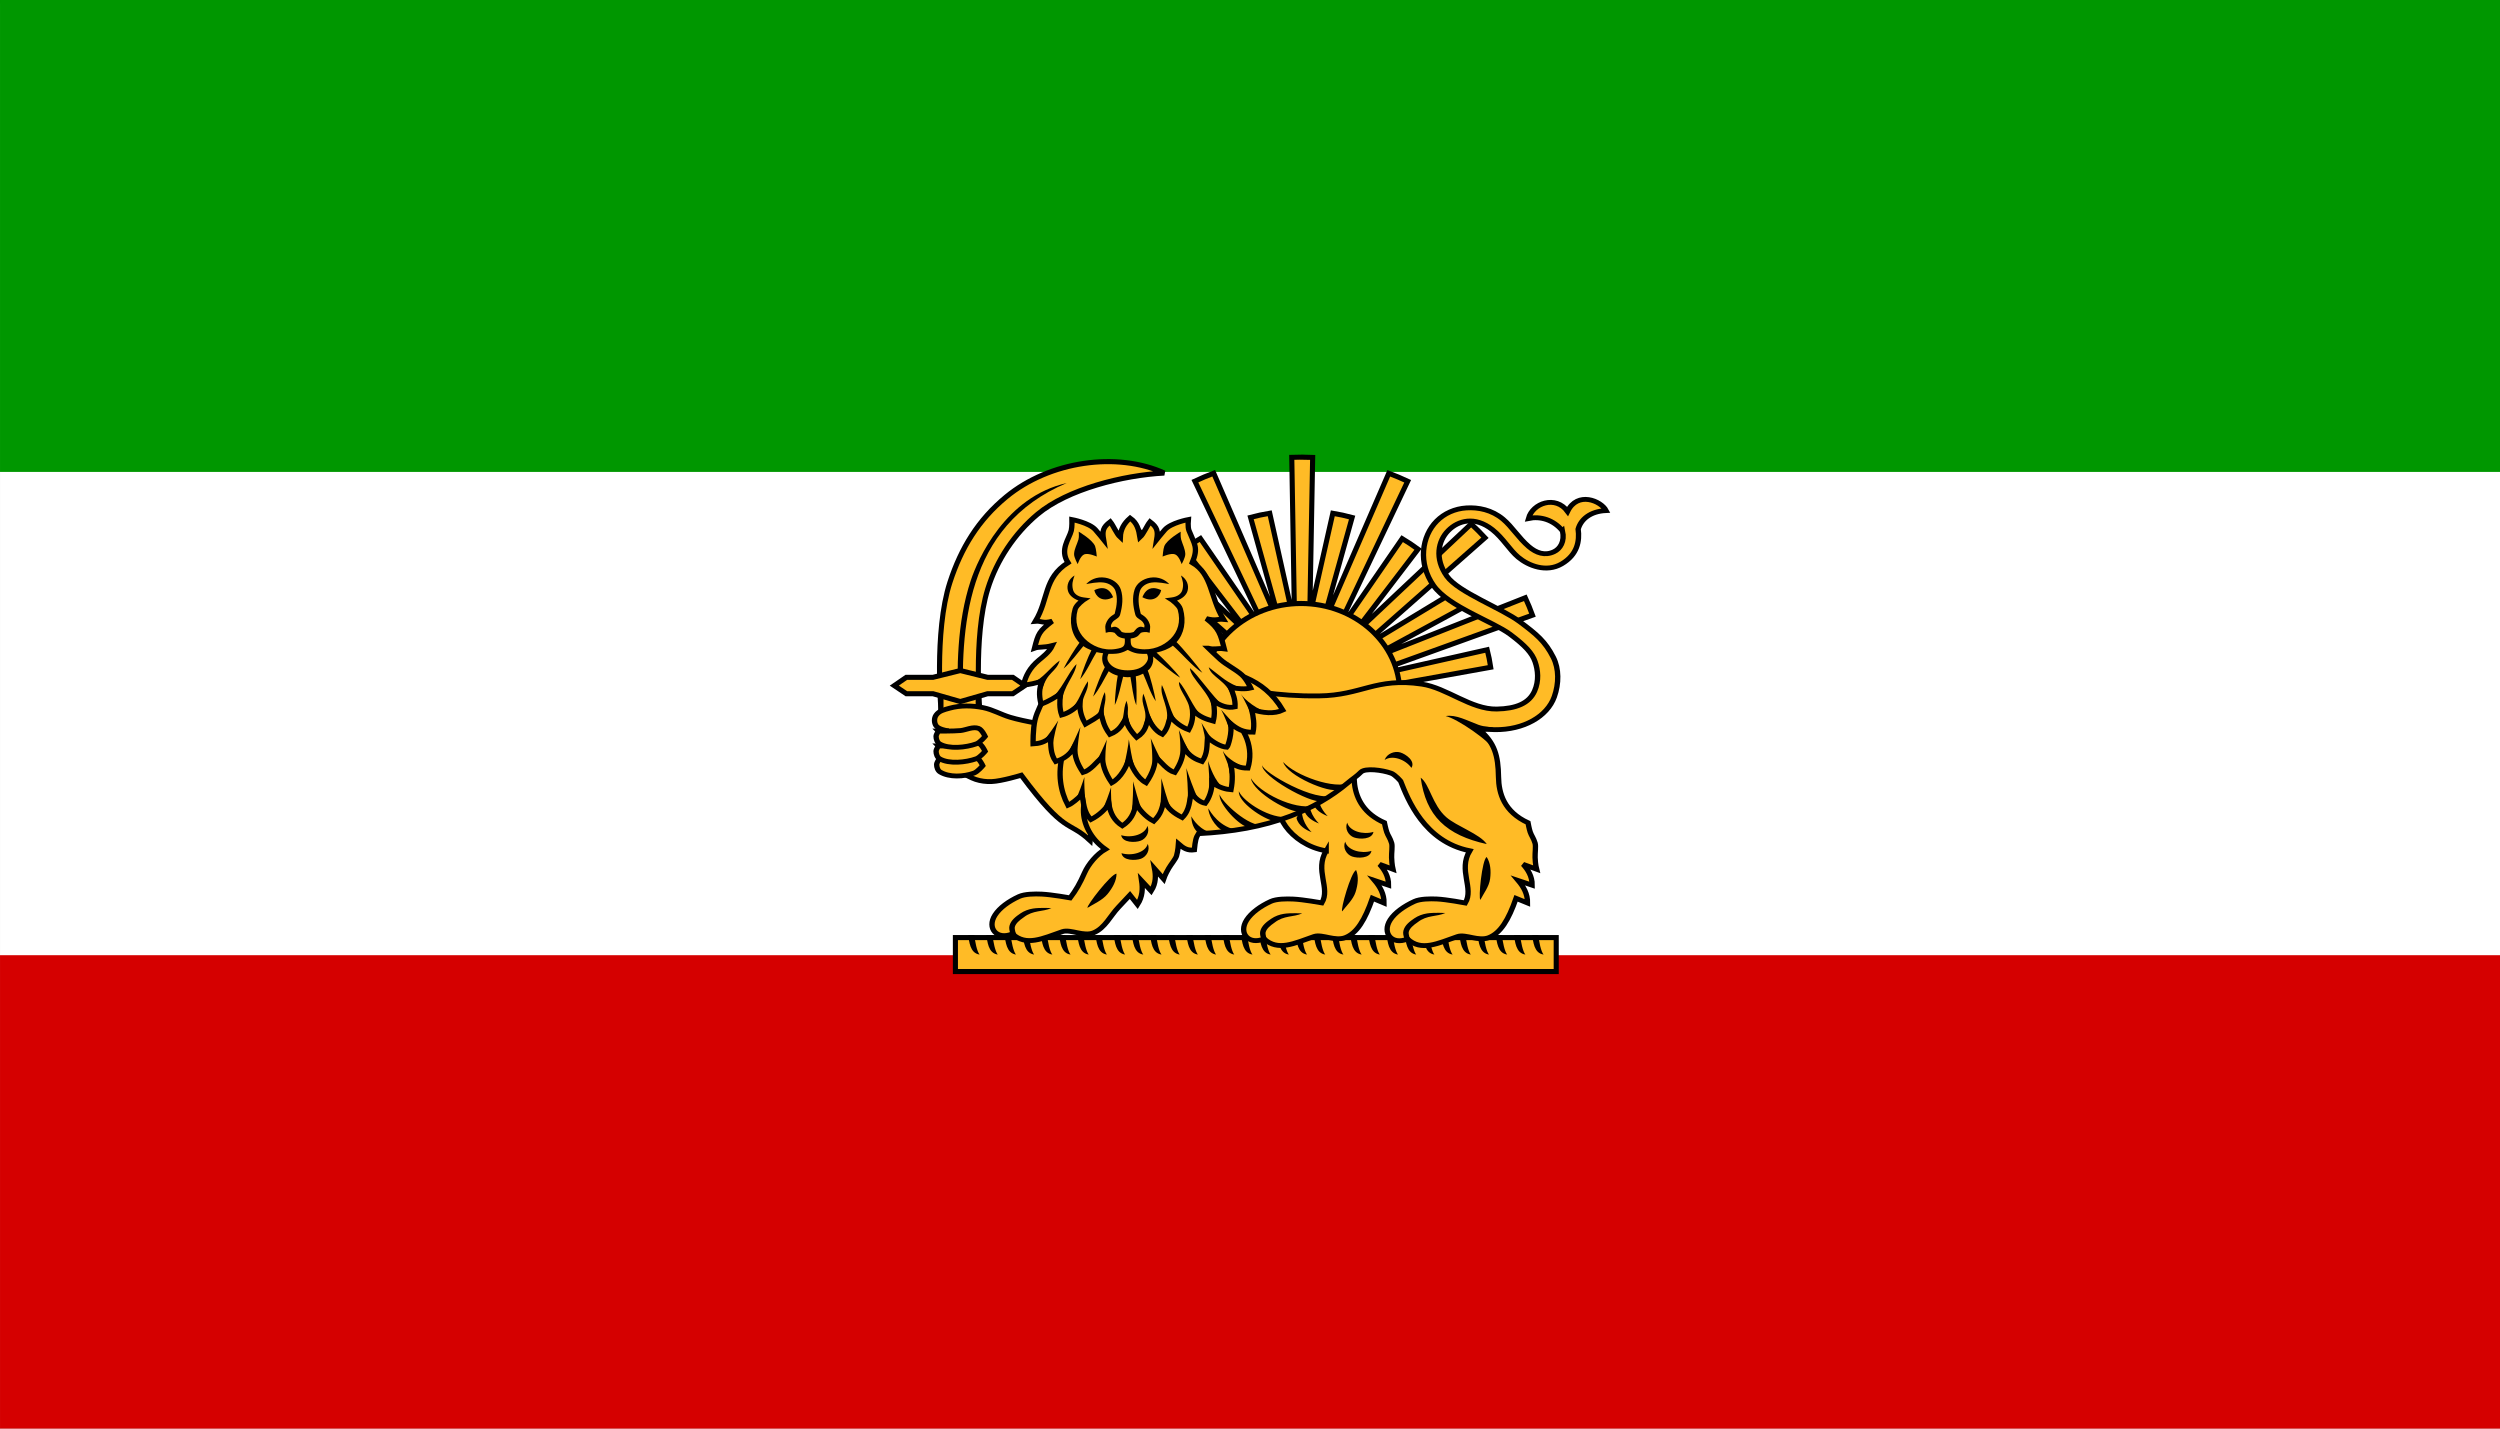
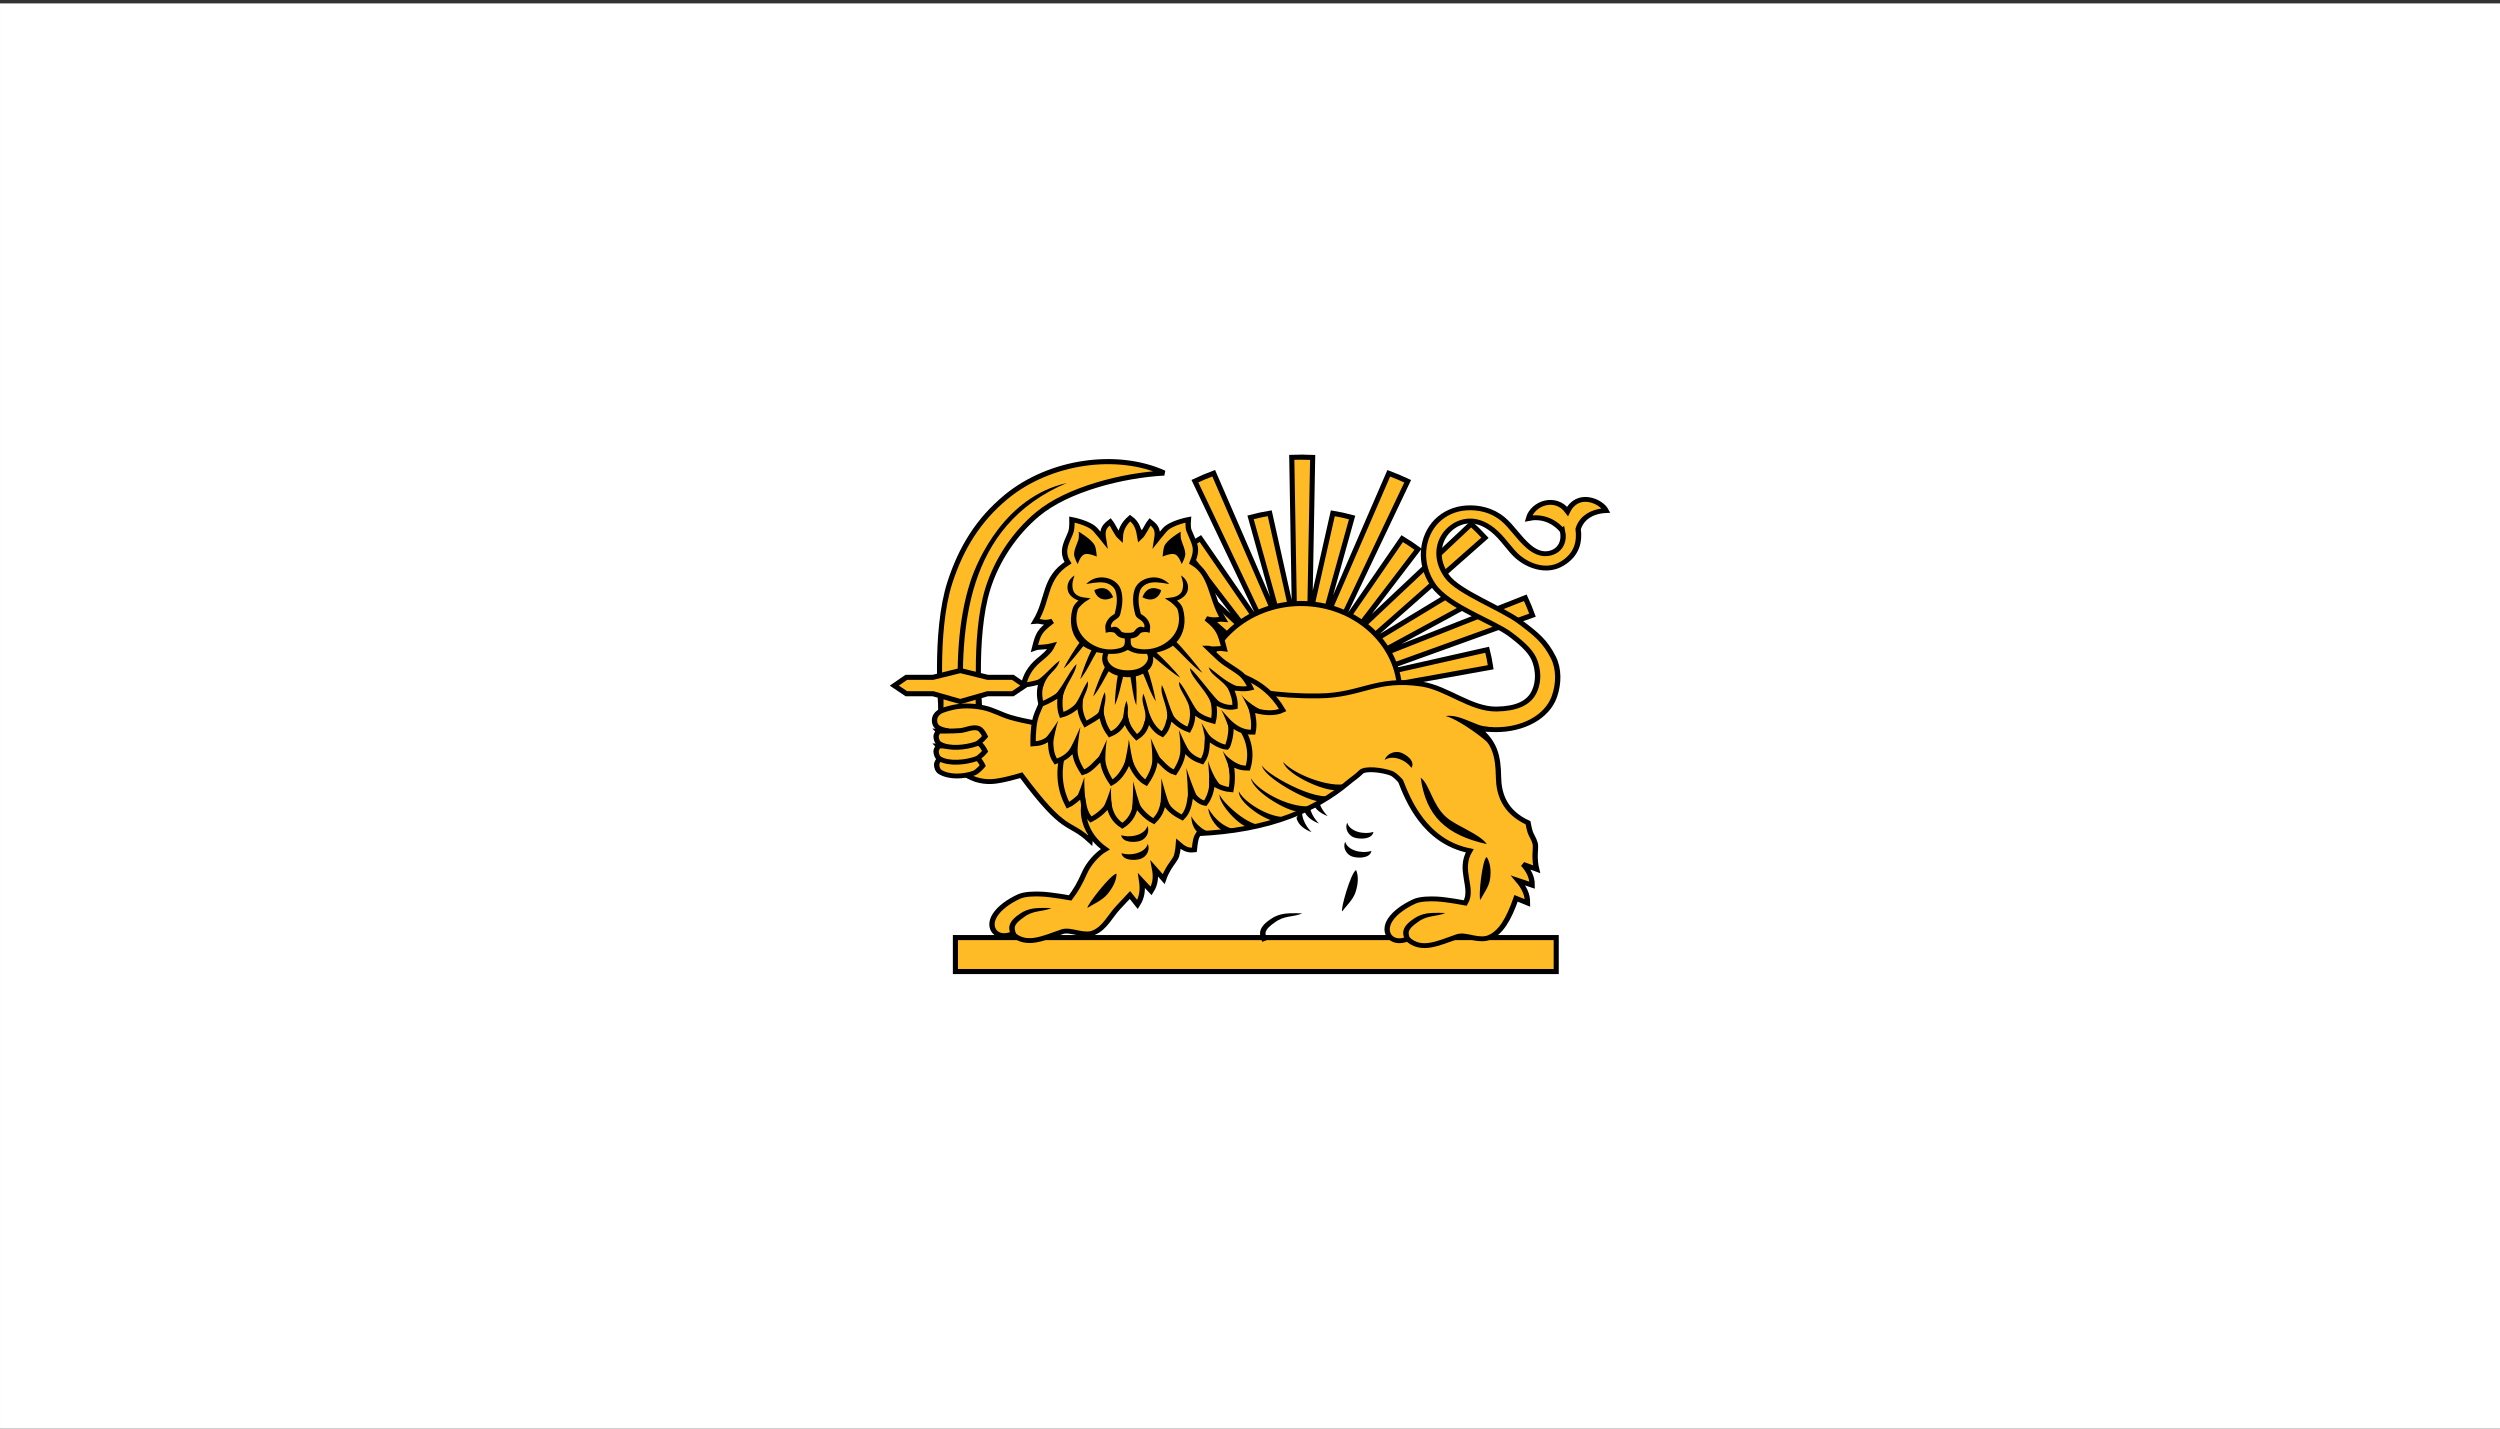
<svg xmlns="http://www.w3.org/2000/svg" enable-background="new 0 0 1050 600" height="600" viewBox="0 0 1050 600" width="1050">
  <rect x="0" y="0" width="1050" height="600" fill="#333333" stroke="none" />
  <g transform="matrix(1.044 0 0 1 -24.101 -0)">
    <path d="m23.09 1.423h1005.949v598.577h-1005.949z" fill="#fff" />
-     <path d="m23.09 0h1005.949v198.206h-1005.949z" fill="#009700" />
-     <path d="m23.09 401.179h1005.949v198.821h-1005.949z" fill="#d50000" />
  </g>
  <g transform="matrix(1.33 0 0 1.33 -220.813 -212.846)">
    <path d="m463.265 385.306s-2.372-25.639 2.735-41.362c3.524-10.851 8.969-19.752 17.776-27.006 13.754-11.329 35-14.321 49.908-7.521-13.056.684-30.528 5.091-39.995 12.99-7.255 6.054-12.922 14.562-15.725 23.587-4.765 15.345-2.392 39.995-2.392 39.995z" fill="#ffbb26" stroke="#000" stroke-width="1.607" />
    <path d="m472.57 343.386c-4.408 13.302-4.41 27.978-3.97 40.583l1.637-.065c-.438-12.553-.336-27.018 3.905-40.003s12.548-24.482 28.752-31.329c-19.342 4.351-28.052 23.956-30.324 30.814z" />
    <g fill="#ffbb26" stroke="#000">
      <path d="m463.169 375.66h11.762v26.376h-11.762z" stroke-width="1.607" />
      <g stroke-width=".624" transform="matrix(2.697 0 0 2.457 -131.998 -96.158)">
        <path d="m238.144 212.308c-2.62-2.671-2.818-.648-8.062-8.403 0 0-2.292.77-3.484.82-.621.026-1.26-.063-1.845-.273-1.077-.387-2.938-1.776-2.938-1.776l-.478-4.509s-.947-.167-1.23-.615c-.243-.385-.246-.983 0-1.367.352-.549.895-.681 1.571-.888 1.263-.388 2.674-.361 3.963-.068 1.142.259 2.03.864 3.143 1.23 3.425 1.126 10.658 1.845 10.658 1.845z" />
        <path d="m220.448 201.855s1.757.02 2.596-.068c.61-.064 1.122-.417 1.776-.137.389.167.752 1.025.752 1.025s-.59.785-1.025.956c-1.208.476-2.879.578-3.963-.137-.289-.191-.406-.61-.41-.956-.002-.245.274-.683.274-.683z" />
        <path d="m220.38 200.147s1.757.02 2.596-.068c.61-.064 1.464-.554 2.118-.273.389.167.752 1.025.752 1.025s-.59.785-1.025.956c-1.208.476-3.221.715-4.304 0-.29-.191-.406-.61-.41-.956-.003-.246.273-.684.273-.684z" />
        <path d="m220.38 198.234s1.757.02 2.596-.068c.61-.064 1.464-.554 2.118-.273.389.167.752 1.025.752 1.025s-.59.785-1.025.957c-1.208.476-3.221.715-4.304 0-.29-.191-.406-.61-.41-.957-.003-.246.273-.684.273-.684z" />
      </g>
      <g stroke-width="1.607">
        <path d="m477.89 379.108h7.96l3.821-2.563-3.804-2.615h-7.96l-8.63-2.142-8.631 2.142h-8.413l-3.804 2.615 3.821 2.563h8.413l8.613 2.47z" />
        <path d="m576.89 304.389c-.981 0-1.961.027-2.938.065l.902 52.904-7.861-35.248c-2.046.335-4.067.769-6.057 1.302l10.064 36.11-21.703-50.055c-2.015.759-3.996 1.596-5.941 2.513l23.945 50.351-22.205-32.245c-1.737 1.032-3.416 2.146-5.039 3.338l21.238 27.721-37.979-35.724c-1.52 1.4-2.978 2.875-4.381 4.395l40.519 35.75-32.142-19.473c-1.14 1.546-2.202 3.148-3.183 4.807l38.173 20.762 1.469-2.307.683.632 3.158-2.887 1.546-.979v.077l3.389-1.263v.065l2.925-.696h2.925l3.002.696v-.065l3.389 1.263v-.077l1.546.979 3.158 2.887.683-.632 1.082 1.753-.773.283 1.624 3.647.928 3.57 43.741-7.862c-.279-1.879-.647-3.724-1.109-5.528l-42.864 9.679 57.169-20.607c-.684-1.872-1.439-3.7-2.268-5.49l-51.138 20.194 33.185-18.042c-.979-1.659-2.032-3.274-3.17-4.82l-32.09 19.434 40.48-35.711c-1.396-1.513-2.856-2.975-4.368-4.369l-37.954 35.724 21.188-27.747c-1.615-1.187-3.286-2.31-5.014-3.338l-20.026 29.075-.542-.284 22.308-46.911c-1.955-.922-3.953-1.75-5.979-2.513l-20.491 47.245-.31-.167 9.228-33.121c-2.003-.54-4.037-.988-6.096-1.328l-7.281 32.284.915-49.927c-1.217-.057-2.438-.089-3.66-.089z" />
        <path d="m576.887 350.613c-17.062 0-31.101 12.609-31.101 28.332s14.026 28.406 31.101 28.406c17.076 0 31.181-12.67 31.181-28.406s-14.118-28.332-31.181-28.332z" />
        <path d="m467.731 466.837h189.732v-10.723h-189.732z" />
      </g>
    </g>
-     <path d="m473.734 455.289c.138 2.024.831 5.259 1.632 6.186-3.085-.448-3.239-4.16-3.624-6.114zm5.745 0c.139 2.024.831 5.259 1.632 6.186-3.085-.448-3.238-4.16-3.624-6.114zm5.745 0c.138 2.024.831 5.259 1.632 6.186-3.085-.448-3.239-4.16-3.624-6.114zm5.746 0c.138 2.024.831 5.259 1.632 6.186-3.085-.448-3.239-4.16-3.624-6.114zm5.745 0c.139 2.024.832 5.259 1.632 6.186-3.085-.448-3.238-4.16-3.623-6.114zm5.746 0c.139 2.024.831 5.259 1.632 6.186-3.085-.448-3.238-4.16-3.624-6.114zm5.746 0c.138 2.024.831 5.259 1.632 6.186-3.085-.448-3.239-4.16-3.624-6.114zm5.746 0c.138 2.024.831 5.259 1.632 6.186-3.085-.448-3.239-4.16-3.624-6.114zm5.745 0c.139 2.024.831 5.259 1.632 6.186-3.085-.448-3.238-4.16-3.624-6.114zm5.745 0c.138 2.024.831 5.259 1.632 6.186-3.085-.448-3.238-4.16-3.624-6.114zm5.746 0c.138 2.024.831 5.259 1.632 6.186-3.086-.448-3.239-4.16-3.624-6.114zm5.746 0c.138 2.024.831 5.259 1.632 6.186-3.086-.448-3.239-4.16-3.624-6.114zm5.745 0c.139 2.024.831 5.259 1.632 6.186-3.085-.448-3.238-4.16-3.624-6.114zm5.746 0c.138 2.024.831 5.259 1.632 6.186-3.085-.448-3.239-4.16-3.624-6.114zm5.746 0c.138 2.024.831 5.259 1.632 6.186-3.085-.448-3.239-4.16-3.624-6.114zm5.745 0c.138 2.024.831 5.259 1.632 6.186-3.085-.448-3.239-4.16-3.624-6.114zm5.745 0c.139 2.024.831 5.259 1.632 6.186-3.085-.448-3.238-4.16-3.624-6.114zm5.746 0c.139 2.024.831 5.259 1.632 6.186-3.085-.448-3.238-4.16-3.624-6.114zm5.746 0c.138 2.024.831 5.259 1.632 6.186-3.086-.448-3.239-4.16-3.624-6.114zm5.745 0c.139 2.024.832 5.259 1.632 6.186-3.086-.448-3.238-4.16-3.624-6.114zm5.746 0c.139 2.024.831 5.259 1.632 6.186-3.085-.448-3.238-4.16-3.624-6.114zm5.746 0c.138 2.024.831 5.259 1.632 6.186-3.085-.448-3.239-4.16-3.624-6.114zm5.745 0c.138 2.024.831 5.259 1.632 6.186-3.085-.448-3.239-4.16-3.624-6.114zm5.745 0c.139 2.024.832 5.259 1.632 6.186-3.085-.448-3.238-4.16-3.624-6.114zm5.746 0c.139 2.024.831 5.259 1.632 6.186-3.085-.448-3.238-4.16-3.624-6.114zm5.746 0c.138 2.024.831 5.259 1.632 6.186-3.085-.448-3.239-4.16-3.624-6.114zm5.746 0c.138 2.024.831 5.259 1.632 6.186-3.086-.448-3.239-4.16-3.624-6.114zm5.745 0c.139 2.024.831 5.259 1.632 6.186-3.086-.448-3.238-4.16-3.624-6.114zm5.746 0c.139 2.024.831 5.259 1.632 6.186-3.085-.448-3.238-4.16-3.624-6.114zm5.745 0c.138 2.024.831 5.259 1.632 6.186-3.085-.448-3.239-4.16-3.624-6.114zm5.746 0c.138 2.024.831 5.259 1.632 6.186-3.085-.448-3.239-4.16-3.624-6.114zm5.745 0c.139 2.024.831 5.259 1.632 6.186-3.085-.448-3.238-4.16-3.624-6.114z" />
    <g transform="matrix(2.697 0 0 2.457 -127.998 -100.158)">
-       <path d="m264.298 215.249c-1.376 2.517.533 4.767-.504 6.692 0 0-2.205-.434-3.349-.489-.794-.039-1.964-.039-2.644.305-1.21.613-2.257 1.448-2.806 2.378-1.002 1.696.222 3.264 2.031 2.431 1.618 1.633 3.524.588 5.858-.306.478-.183 1.181.015 1.767.146.613.138 1.306.245 1.885 0 1.376-.583 2.308-2.304 3.181-5.063l1.356.624c.014-1.18-.464-2.08-1.088-2.896l1.618.597c.01-1.174-.512-2.034-1.046-2.68l1.558.632s-.13-.611-.155-1.516c-.017-.586.111-1.445.007-1.835-.181-.672-.421-.94-.575-1.431-.123-.393-.276-1.204-.276-1.204-4.688-2.255-3.678-7.567-2.817-9.817l-8.927 6.758c-1.805 1.291.672 5.926 4.926 6.674z" fill="#ffbb26" stroke="#000" stroke-width=".624" />
      <path d="m264.479 210.791c-.627-.254-1.561-.816-1.767-1.814l.679-1.556c-.296 1.755.777 3.039 1.088 3.37zm-1.025.946c-.627-.254-1.561-.816-1.767-1.814l.679-1.556c-.296 1.755.777 3.039 1.088 3.37zm-.861 1.115c-.627-.254-1.561-.816-1.767-1.814l.679-1.556c-.296 1.756.777 3.039 1.088 3.37zm-1.1 10.44s-1.349-.079-2.142.057c-.525.091-1.042.298-1.485.629-.507.379-1.119.863-1.285 1.599-.074.327.014.659.086.914.071.256.143.457.143.457l.6-.257s-.084-.162-.143-.371-.084-.483-.057-.6c.104-.458.554-.874 1.028-1.228 1.128-.976 2.221-.684 3.255-1.2zm4.678-.258c.475-.702 1.286-1.505 1.57-2.481.283-.976.383-2.002.063-2.831-.611.29-1.858 5.12-1.633 5.312zm3.428-7.771c-.158.995-1.636.966-2.277.715-.64-.251-1.119-1.107-.797-1.909.254 1.094 1.855 1.6 3.074 1.194zm.236-2.444c-.159.994-1.636.966-2.277.715-.64-.251-1.119-1.107-.797-1.909.255 1.094 1.856 1.601 3.074 1.194z" />
      <path d="m291.973 174.132c.273 1.361-.273 2.297-.987 2.671-1.074.563-2.072.184-2.97-.657-1.167-1.093-1.957-2.55-2.999-3.512-1.321-1.221-2.912-1.547-4.284-1.456-1.371.091-2.601.71-3.484 1.685-1.767 1.949-2.221 5.438-.371 8.308 1.742 2.702 6.981 4.622 8.967 6.255 1.785 1.466 2.572 2.435 2.913 3.515s.474 2.449-.057 3.77c-.639 1.588-2.159 2.27-4.429 2.319-3.016.064-5.86-2.733-8.771-3.203-5.45-.878-6.999 1.448-12.063 1.514-10.031.13-14.125-3.199-14.125-3.199l-10.875 13.821c-3.322 1.361-3.497 6.378 0 9.082-1 .629-1.989 1.934-2.428 3.027-.551 1.375-1.003 2.229-1.685 3.227 0 0-2.198-.43-3.341-.485-.794-.039-1.976-.03-2.656.314-1.21.613-2.249 1.44-2.799 2.37-1.002 1.696.219 3.26 2.028 2.427 1.618 1.633 3.52.608 5.855-.285.478-.183 1.185.011 1.771.143.613.138 1.313.26 1.885 0 1.345-.612 1.953-2.184 2.913-3.284.453-.519 1.342-1.571 1.342-1.571l.885 1.228c.596-1.018.625-2.038.485-3.056l1.114 1.314c.589-1.015.543-2.03.4-2.856l1.057 1.314s.175-.572.6-1.371c.276-.518.812-1.209.914-1.599.176-.673.228-1.542.228-1.542.61.583 1.073.887 1.856.771.112-1.22.193-1.589.485-2.085 3.882-.206 7.496-.886 10.767-2.256 2.47-1.035 4.762-2.45 6.797-4.341.531-.493.958-.755 1.457-1.314.49-.549 2.518-.271 3.541.143.494.2 1.114 1.028 1.114 1.028.82 2.293 2.755 7.765 8.082 8.939-1.375 2.517.523 4.786-.514 6.711 0 0-2.198-.459-3.341-.514-.794-.039-1.948-.03-2.627.314-1.21.613-2.278 1.44-2.827 2.37-1.002 1.696.219 3.289 2.028 2.456 1.618 1.633 3.52.579 5.855-.314.478-.183 1.185.011 1.771.143.613.138 1.306.245 1.885 0 1.376-.584 2.326-2.296 3.199-5.055l1.342.6c.015-1.18-.46-2.068-1.085-2.885l1.628.6c.01-1.174-.523-2.038-1.056-2.685l1.571.628s-.146-.609-.171-1.514c-.017-.586.105-1.439 0-1.828-.181-.672-.418-.937-.571-1.428-.123-.393-.257-1.199-.257-1.199-2.806-1.422-3.426-3.765-3.456-5.883-.038-2.793-.461-4.378-2.228-6.069.618-.111 1.258-.021 1.799-.014 3.375.042 6.139-1.688 6.963-4.231.55-1.696.557-3.599-.113-5.051-.959-2.081-1.973-2.979-3.908-4.57-2.182-1.793-7.22-3.792-8.568-5.883-1.443-2.239-1.024-4.536.171-5.855 1.173-1.294 3.095-1.903 5.169-.114 1.245 1.074 2 2.598 3.027 3.541 1.198 1.101 3.287 2.01 5.084.857 1.863-1.196 2.111-2.964 1.929-4.47.313-1.234 1.389-2.288 3.271-2.386-.598-1.256-3.343-2.526-4.51.102-1.4-2.09-4.076-1.074-4.577.915 1.395-.321 2.931.167 3.985 1.598z" fill="#ffbb26" stroke="#000" stroke-width=".624" />
      <path d="m278.291 197.932c1.207-.233 2.542.6 3.843 1.124.776.312 1.474.209 1.733.403l-1.175.233 1.466 2.831c-.696-1.411-4.557-4.281-5.867-4.591zm-2.927 7.915c.305 2.424 1.029 4.291 2.313 5.683s3.079 2.288 5.426 2.856c-.812-1.308-3.522-2.286-4.741-3.456-1.642-1.576-1.953-4.256-2.998-5.083zm6.99 15.704c.353-.771 1.021-1.696 1.14-2.706.119-1.009.048-2.038-.403-2.803-.555.387-.991 5.356-.737 5.509zm-8.075-16.96c.504-.872-.661-1.781-1.316-1.99s-1.566.154-1.822.979c.887-.689 2.449-.073 3.138 1.011zm-15.016-.754c.452 1.769 5.429 4.068 6.438 3.53l1.438-.903c-1.794.997-6.497-.904-7.876-2.627zm-2.468.391c-.075 1.438 5.574 4.891 6.892 4.649l1.482-.828c-1.95 1.12-8.324-2.915-8.374-3.821zm-1.305 1.709c.248 1.809 4.815 4.658 5.879 4.238l1.531-.734c-2.384.613-6.48-1.732-7.41-3.504zm-1.421 1.655c-.116 1.382 2.833 3.591 4.22 3.863l1.598-.573c-2.012.346-5.244-1.861-5.818-3.29zm-2.249.396c-.162 1.178 2.331 4.152 3.445 4.257l1.66-.358c-1.606.448-4.941-3.033-5.105-3.899zm-1.309 1.802c-.065.646.68 2.385 1.803 2.948l1.69-.164c-2.154-.252-3.294-2.354-3.493-2.784zm-2.003 1.019c.008.676.191 1.751 1.045 2.307l1.697-.065c-1.743-.364-2.548-1.832-2.742-2.242zm-8.216 2.434c.159.994 1.636.966 2.277.715.64-.251 1.119-1.107.797-1.909-.254 1.095-1.855 1.601-3.074 1.194zm.038 2.313c.159.994 1.636.966 2.277.715.64-.251 1.119-1.107.797-1.909-.254 1.095-1.856 1.601-3.074 1.194zm-3.979 7.025c.692-.49 1.734-.956 2.343-1.769.609-.814 1.064-1.739 1.056-2.628-.673.057-3.542 4.138-3.399 4.397zm41.901.66s-1.349-.079-2.142.057c-.525.09-1.042.297-1.485.628-.508.379-1.119.863-1.285 1.599-.074.326.014.658.085.914.071.255.143.457.143.457l.6-.257s-.084-.162-.143-.371c-.059-.21-.084-.483-.057-.6.103-.458.554-.875 1.028-1.228 1.129-.975 2.221-.682 3.256-1.199zm-46.126-.63s-1.349-.079-2.142.057c-.525.091-1.042.298-1.485.629-.507.379-1.119.863-1.285 1.599-.074.327.014.659.085.914.071.256.143.457.143.457l.6-.257s-.084-.162-.143-.371c-.059-.21-.084-.483-.057-.6.104-.458.554-.874 1.028-1.228 1.128-.976 2.221-.684 3.256-1.2z" />
      <path d="m250.781 199.968-.83.477c-5.644 2.175-9.992 2.103-15.671 0l-.808 2.278c-.646 2.576-.291 4.845.592 6.677.539-.256 1.077-.811 1.615-1.346.266.89.147 2.155 1.077 3.177 1.055-.592 1.71-1.4 2.1-1.992.18 1.217.643 2.14 1.576 2.8.932-.66 1.396-1.583 1.575-2.8.39.592 1.045 1.615 2.1 2.208.93-1.022.919-1.641 1.212-2.658.471 1.058 1.072 1.597 2.127 2.189.93-1.022.811-2.288 1.077-3.177.446.719 1.011 1.222 1.616 1.346.462-.661.798-1.719.794-2.675.867.68 1.675.884 2.222.929.218-1.246.172-2.209-.006-3.318.817.282.975.538 1.981.54.673-2.469-.127-5.141-2.466-7.034z" fill="#ffbb26" stroke="#000" stroke-width=".624" />
      <path d="m254.773 204.547-1.34-.088-.434.888c-.023-1.205-.67-2.289-.795-2.941.302.687 1.226 1.47 2.569 2.141zm-2.531 2.596-1.125-.443-.543.826c.129-1.198-.063-3.161-.106-3.823.213.72.781 2.595 1.774 3.44zm-2.965 1.341-.664-.443-.542.826c.128-1.198-.105-3.579-.148-4.242.213.72.947 3.056 1.354 3.859zm-3.226 1.047-.665-.443-.542.826c.128-1.198.188-3.328.145-3.991.214.721.655 2.806 1.062 3.608zm-3.31.398-.665-.443-.542.826c.129-1.198.188-3.328.146-3.991.213.721.654 2.806 1.061 3.608zm-4.685.126.664-.443.543.826c-.129-1.198-.188-2.7-.146-3.362-.213.72-.655 2.176-1.061 2.979zm-3.127-1.314.664-.443.543.826c-.129-1.198-.188-2.7-.146-3.362-.214.72-.655 2.176-1.061 2.979z" />
      <path d="m232.714 192.844s-2.083 3.657-2.499 5.544c-.269 1.221-.234 3.124-.234 3.124.677-.042 1.354-.192 2.03-.859.07 1.041-.034 2.082.625 3.124.677-.261 1.51-.605 2.187-1.874.052 1.295.292 2.059 1.015 3.28.887-.283 1.583-1.338 2.265-2.03.015.944.25 1.999 1.093 3.358 1.107-.664 1.751-2.199 2.008-3.07.281.823.9 2.406 2.008 3.07.843-1.359 1.079-2.413 1.093-3.358.682.692 1.378 1.747 2.265 2.03.723-1.221.963-1.985 1.015-3.28.677 1.27 1.51 1.613 2.187 1.874.658-1.041.555-2.083.625-3.124.677.667 1.604 1.245 2.28 1.288.135-.135.664-1.96.409-3.052.796.69 1.476 1.151 2.651 1.118.192-1.009.028-2.018-.169-2.932 1.277.482 2.66.613 3.648.094-2.304-4.28-5.947-4.979-9.947-5.717-4.536 4.121-9.972 4.888-16.555 1.392z" fill="#ffbb26" stroke="#000" stroke-width=".624" />
      <path d="m256.666 197.47-.794-.086-.1.983c-.439-1.122-1.113-2.704-1.456-3.272.334.665 2.057 2.176 3.275 2.375zm-2.456 2.142-1.059-.664.117 1.509c-.375-1.145-.959-2.762-1.27-3.349.489.569 1.512 1.94 2.212 2.504zm-2.76 2.042-.93-.837-.145 1.507c-.172-1.193-.47-2.886-.676-3.517.386.645 1.158 2.17 1.751 2.847zm-3.009 1.107-.716-.354-.433.889c-.025-1.205-.114-2.922-.24-3.573.303.685.883 2.294 1.389 3.038zm-6.608 1.536-.613-.512-.629.762c.258-1.177.574-2.955.603-3.618.135.739.321 2.527.639 3.368zm3.306-.48-.716-.354-.433.889c-.026-1.205-.114-2.922-.24-3.573.304.686.883 2.295 1.389 3.038zm-7.904.176.715-.354.433.889c.025-1.204.113-2.922.24-3.573-.303.686-.883 2.295-1.388 3.038zm-3.276-1.186.716-.354.433.889c.025-1.205.289-3.362.417-4.014-.304.686-1.06 2.735-1.566 3.479zm-2.786-1.676.753-.267.324.933c.168-1.193.476-2.664.68-3.296-.383.647-1.166 1.951-1.757 2.63z" />
      <path d="m250.504 189.208c.727.219 1.024-.039 1.863.085-.449-1.916-.581-2.595-2.098-3.887 1.12.324 1.291.024 2.002.098-1.58-2.88-1.291-5.797-3.651-7.287.738-1.958.255-2.356-.385-4.132-.16-.444-.078-1.413-.078-1.413s-2.021.414-2.748 1.313c-.419.519-.949 1.248-.949 1.248.166-1.09.056-1.569-.785-2.277-.354.484-.756 1.567-1.178 1.99-.144-.986-.338-1.832-1.152-2.464-.71.684-1.117 1.449-1.152 2.464-.422-.422-.824-1.506-1.178-1.99-.842.707-.951 1.187-.785 2.277 0 0-.53-.729-.949-1.248-.727-.899-2.748-1.313-2.748-1.313s.023.952-.078 1.413c-.234 1.067-1.382 2.448-.385 4.132-2.86 1.99-2.238 4.657-3.818 7.536.711-.074.847.312 1.968-.012-1.518 1.292-1.624 1.554-2.073 3.47.551-.22 1.019-.044 2.092-.344-.365.855-1.15 1.479-1.587 1.884-1.082 1-1.525 2.004-1.793 3.16.709.009 1.417-.24 2.126-.44-.243.923-.363 1.601-.073 2.932 1.063-.427 1.59-.878 2.272-1.319-.087.855-.135 1.857.147 2.712.708-.208 1.417-.672 2.126-1.466-.017 1.116.289 1.91.66 2.639.651-.408 1.307-.812 1.833-1.319.212.793.262 1.478 1.026 2.639 1.167-.521 1.406-1.274 1.832-1.979.162.652.451 1.367 1.305 2.364 1.116-.807 1.06-1.614 1.374-2.422.254.579.795 1.603 1.636 2.029.636-.72.735-1.702.916-2.291.573.714 1.239 1.335 2.16 1.702.479-.959.495-1.765.458-2.552.807.93 1.614 1.193 2.422 1.44.201-.873.146-1.745 0-2.618.851.669 1.701.989 2.552.785.043-.963-.239-1.684-.524-2.487.856.163 1.673.249 2.356.065 0 0-.466-1.145-1.047-1.702-.749-.717-1.761-1.242-2.507-1.96-.433-.416-1.405-1.455-1.405-1.455z" fill="#ffbb26" stroke="#000" stroke-width=".624" />
      <path d="m235.324 174.233s.061.664-.029.999c-.173.646-.481 1.188-.514 1.856-.023.456.428 1.314.428 1.314s.293-1.052.771-1.257c.476-.204 1.457.285 1.457.285s-.063-.97-.2-1.342c-.306-.833-1.913-1.855-1.913-1.855zm11.938 0s-1.607 1.022-1.914 1.856c-.136.372-.2 1.342-.2 1.342s.981-.49 1.456-.285c.478.205.771 1.257.771 1.257s.451-.858.428-1.314c-.033-.669-.312-1.21-.485-1.856-.089-.336-.056-1-.056-1zm-12.423 5.625c-.713.478-.963 1.287-.771 1.999.147.547.613.972 1.228 1.228-.031.029-.025.025-.057.057-.243.242-.524.565-.628.971-.435 1.687-.151 3.332.799 4.398-.502.738-1.443 2.383-1.856 3.313.829-.74 1.681-2.076 2.313-2.885.281.223.6.394.942.543-.352.733-1.056 2.671-1.314 3.713.749-.952 1.412-2.626 1.914-3.484.246.072.509.104.771.143-.195.615-.124 1.262.2 1.799-.355.695-1.096 2.713-1.371 3.77.708-.878 1.331-2.361 1.828-3.256.286.252.635.443 1.057.571-.16.894-.341 2.766-.343 3.77.466-1.027.714-2.636.971-3.627.177.022.35.057.543.057.111 0 .208-.021.314-.029.179 1.011.301 2.591.685 3.627.068-.979.034-2.787-.057-3.712.322-.074.603-.199.857-.343.404.932.859 2.567 1.485 3.541-.161-1.094-.668-3.238-.942-3.941.078-.077.164-.143.228-.228.342-.449.461-1.014.4-1.571.85.761 2.242 2.116 3.17 2.713-.551-.851-2.07-2.521-2.77-3.227.72-.169 1.391-.449 1.913-.885.808.736 2.452 2.838 3.456 3.484-.584-.901-2.405-3.291-3.027-3.941.897-1.067 1.167-2.665.743-4.313-.105-.405-.385-.728-.628-.971-.032-.032-.026-.028-.057-.057.615-.256 1.081-.681 1.228-1.228.192-.712-.058-1.521-.771-1.999.201.628.349 1.128.171 1.856-.114.465-.523.87-1.257.971l-.8.114.657.457s.165.137.371.343c.206.205.437.498.485.685.391 1.518 0 2.804-.828 3.712-.828.909-2.142 1.539-3.627 1.314-1.03-.156-1.058-.414-1.057-1.342.192-.022.432-.077.657-.2.204-.112.287-.231.371-.343.084-.111.154-.192.171-.2.268-.127.685-.086.685-.086l.343.086.029-.372c.023-.322.094-.528-.143-1.054-.192-.427-.484-.684-.685-.828-.101-.072-.159-.105-.2-.143s-.05-.054-.057-.085c-.263-1.069-.344-1.994-.086-2.887.155-.534.685-.985 1.371-1.085.739-.107 1.64.12 2.056.2-.41-.513-1.21-1.008-2.228-.828-.833.147-1.588.715-1.828 1.542-.296 1.02-.185 2.099.085 3.201.041.166.13.308.228.4.099.092.198.166.286.229.176.126.349.238.485.542.118.262.072.253.057.483-.205-.017-.331-.182-.657-.028-.216.102-.335.277-.429.4-.093.123-.176.218-.143.2-.089.049-.278.097-.428.114-.151.017-.286 0-.286 0s-.135.017-.286 0-.34-.065-.428-.114c.034.019-.05-.077-.143-.2s-.212-.298-.428-.4c-.325-.154-.451.012-.657.028-.015-.23-.06-.222.057-.483.137-.305.31-.417.485-.542.088-.063.187-.137.286-.229s.188-.233.228-.4c.271-1.102.382-2.18.086-3.201-.24-.827-.995-1.395-1.828-1.542-1.018-.18-1.818.315-2.228.828.416-.08 1.317-.307 2.056-.2.686.1 1.216.551 1.371 1.085.259.892.178 1.818-.086 2.887-.007.031-.017.048-.057.085s-.099.071-.2.143c-.201.144-.494.401-.685.828-.237.526-.166.733-.143 1.054l.029.372.343-.086s.417-.041.686.086c.018.008.087.088.171.2.085.111.167.231.371.343.225.123.465.178.657.2.062.984-.096 1.169-1.057 1.342-1.478.266-2.799-.405-3.627-1.314-.829-.908-1.22-2.194-.828-3.712.048-.187.279-.48.485-.685.206-.206.371-.343.371-.343l.657-.457-.8-.114c-.733-.101-1.143-.506-1.257-.971-.173-.728-.024-1.227.177-1.856zm3.198 1.628c-.247.003-.542.088-.885.257.118.729.887 1.694 2.199.914-.209-.559-.573-1.179-1.314-1.171zm6.055 0c-.74-.008-1.104.612-1.314 1.171 1.312.78 2.081-.185 2.199-.914-.343-.168-.639-.254-.885-.257zm-3.028 7.94c.083.051.166.102.371.2.286.137.616.255.971.285.309.027.612.043.914.029.206.495.131.851-.2 1.285-.363.477-1.037.828-2.056.828s-1.721-.351-2.085-.828c-.331-.434-.381-.79-.171-1.285.303.014.605-.002.914-.029.355-.031.685-.149.971-.285.205-.099.289-.149.371-.2zm-7.967 1.37c-1.074.83-2.033 2.416-3.142 2.799l1-.143.114 1.057c.53-2.278 1.6-2.159 2.028-3.713zm1.97.457c-.941.977-1.929 3.773-2.97 4.312l.971-.314.257 1.028c.193-2.33 1.546-3.426 1.742-5.026zm15.479.4c.289 1.303 2.194 1.761 2.684 3.77l.114-1.028 1.171.057c-2.114-1.028-2.103-1.248-3.969-2.799zm-2.199.115c.046 1.335 2.541 3.304 2.656 5.369l.314-.971.914.428c-1.165-1.064-3.014-4.05-3.884-4.826zm-11.938 1.685c-.758 1.125-1.067 2.801-1.999 3.513l.885-.457.457.971c-.212-2.33.739-2.419.657-4.027zm10.653.085c-.05 1.335 1.607 2.453 1.285 4.769l.485-.942.885.514c-.897-.754-1.843-3.504-2.655-4.341zm-1.999.4c-.323 1.578 1.045 2.841.485 5.112l.571-.914.828.6c-.814-.843-1.303-3.572-1.884-4.798zm-6.683.914c-.581 1.226-.499 2.841-1.314 3.684l.828-.6.571.885c-.559-2.27.238-2.391-.085-3.969zm4.512.2c-.441 1.549.73 2.062 0 4.284l.657-.828.743.628c-.749-.903-.914-2.818-1.4-4.084zm-1.97.914c-.486 1.267-.137 2.267-.885 3.17l.771-.657.628.857c-.73-2.222-.073-1.821-.514-3.37z" />
    </g>
  </g>
</svg>